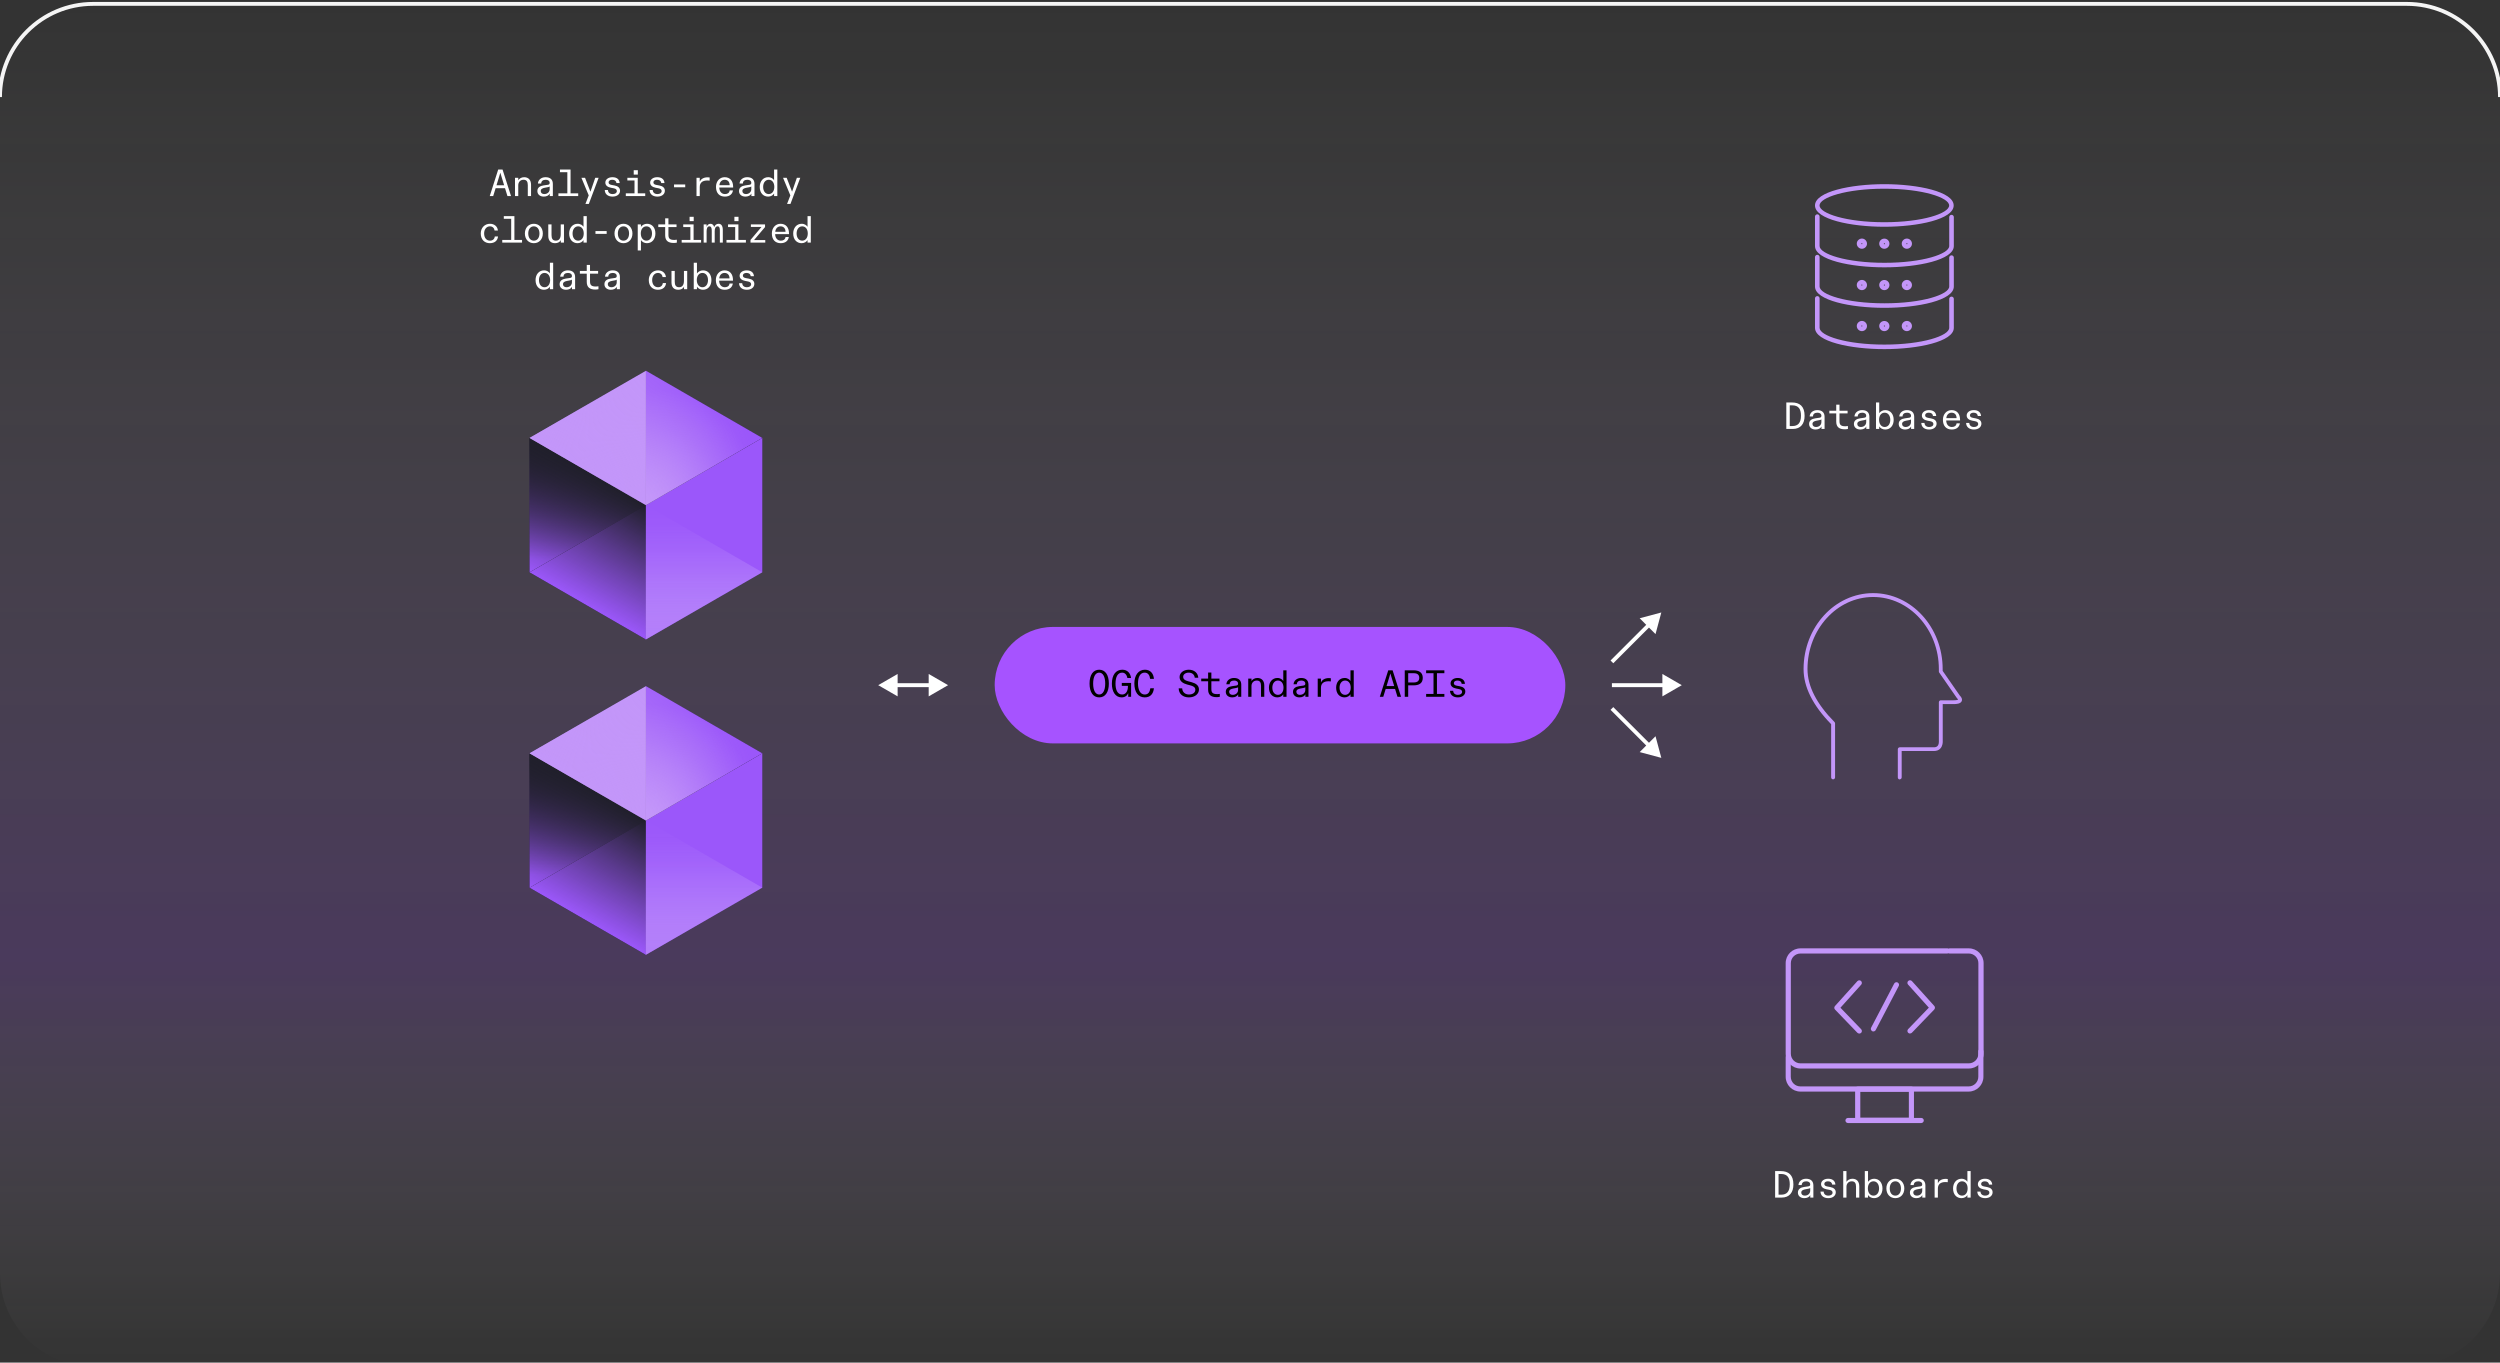
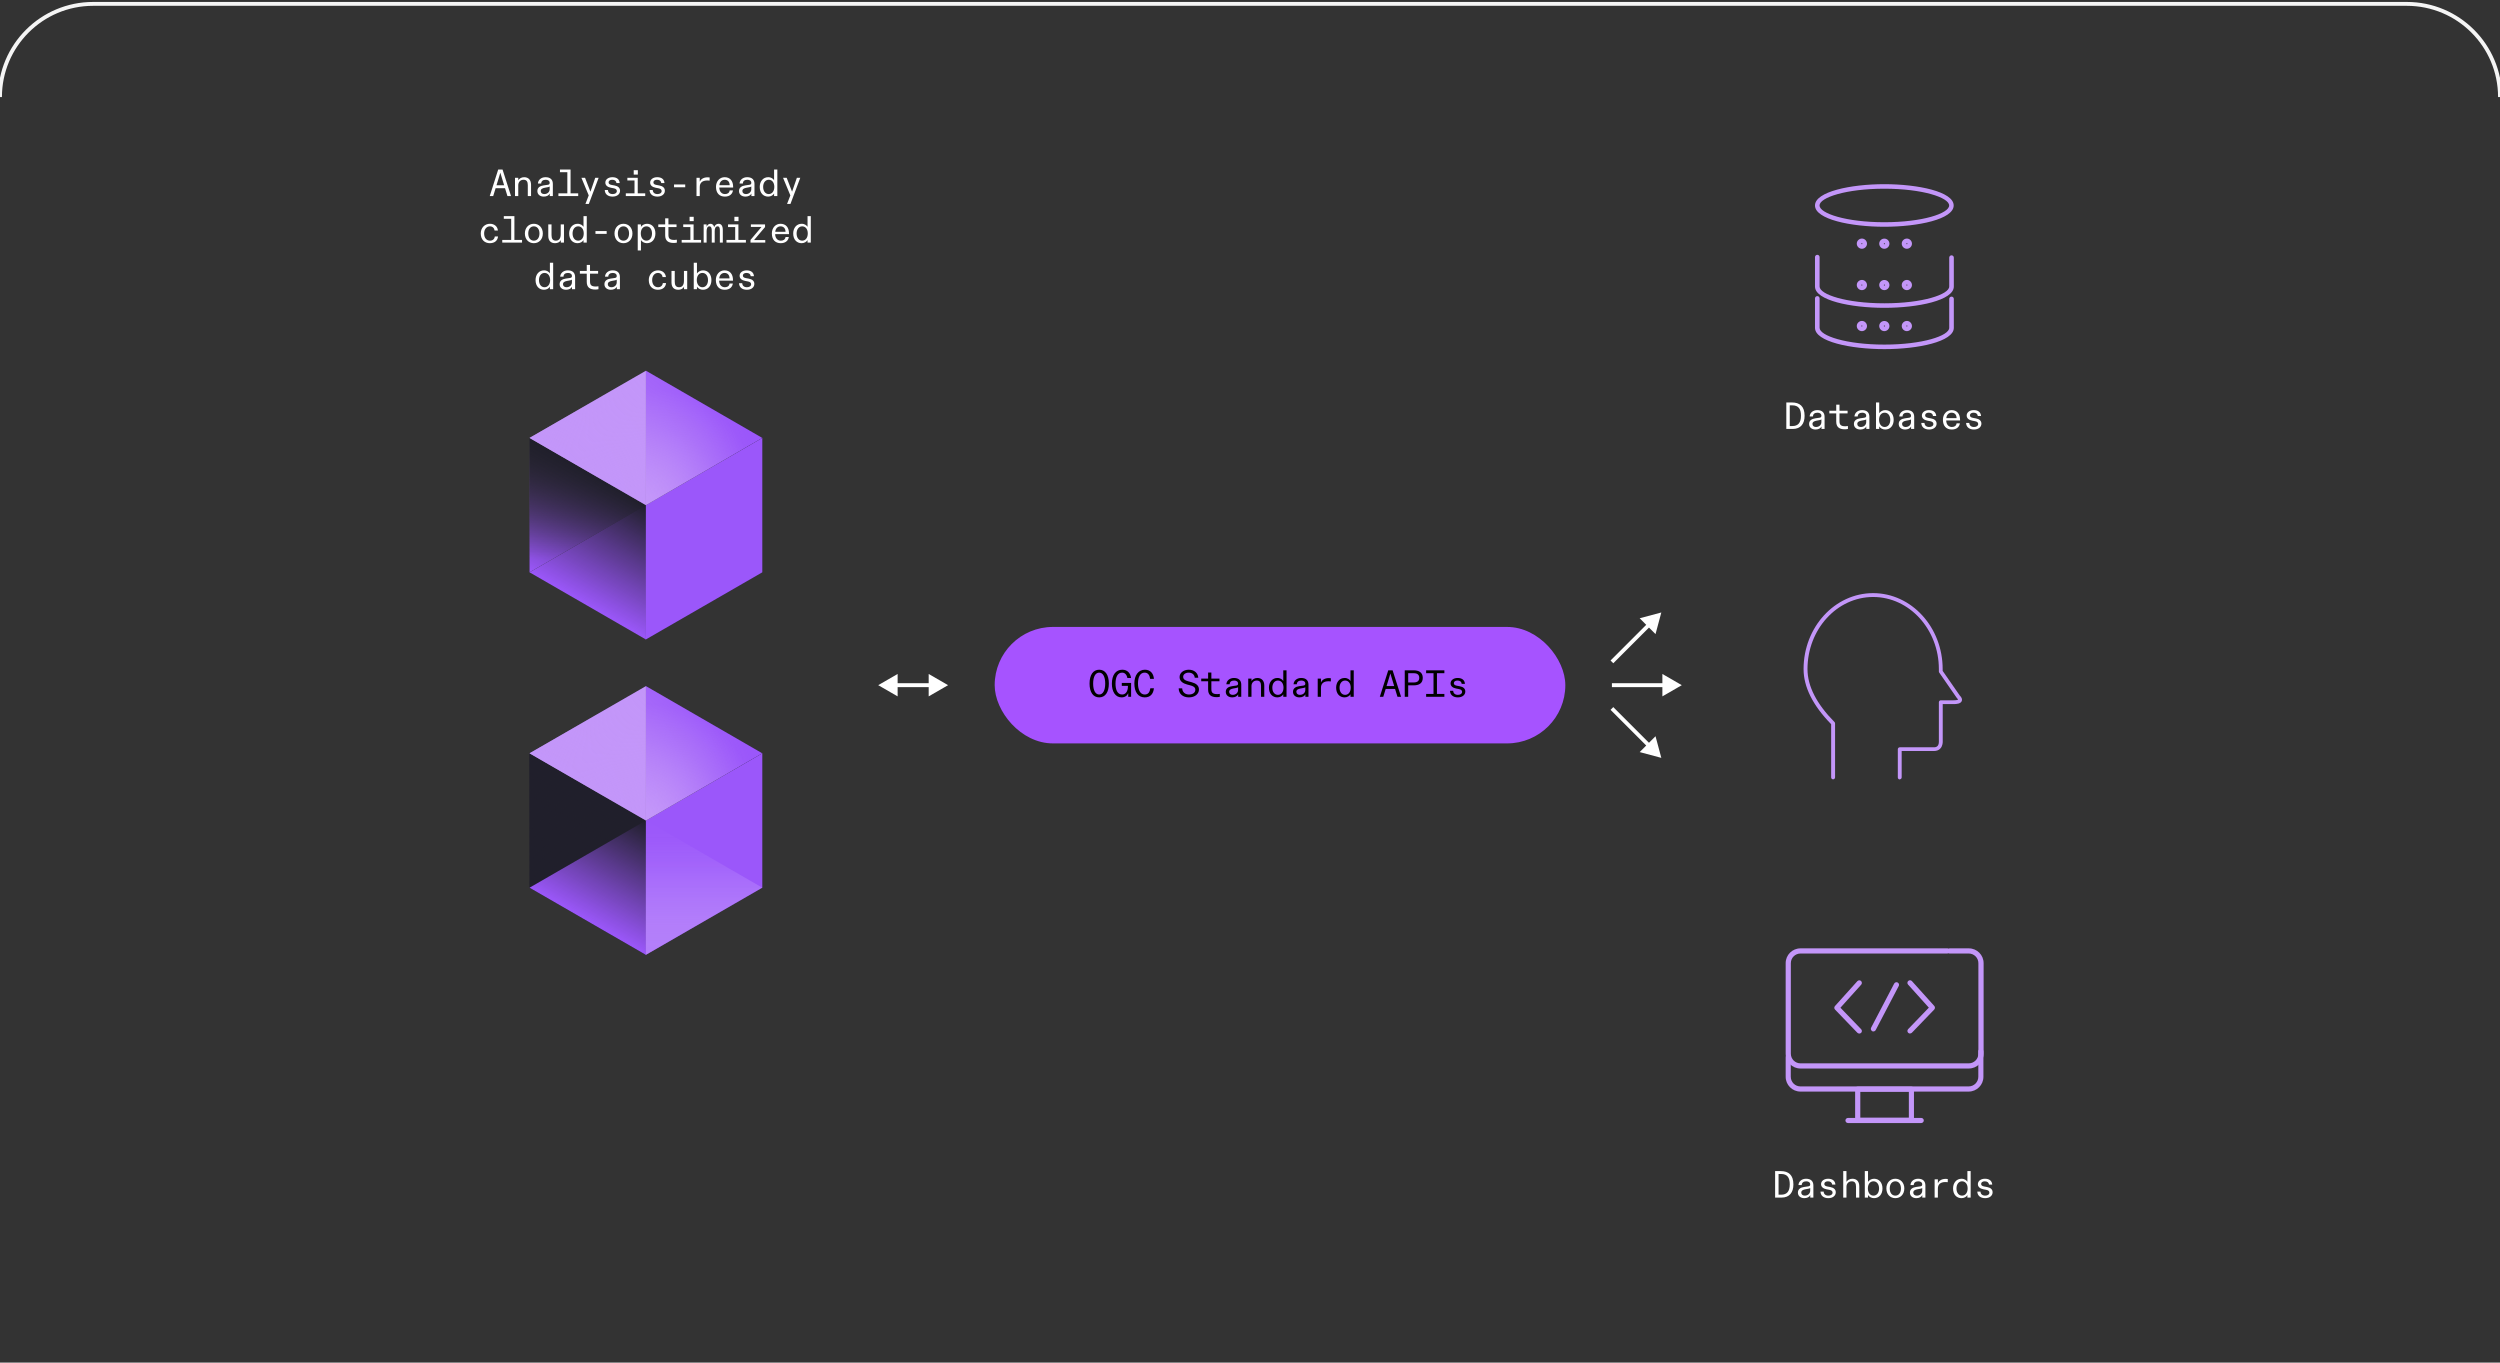
<svg xmlns="http://www.w3.org/2000/svg" width="644" height="351" viewBox="0 0 644 351" fill="none">
  <rect x="0" y="0" width="644" height="351" fill="#333333" stroke="none" />
  <path d="M0 25V25C0 11.745 10.745 1 24 1H620C633.255 1 644 11.745 644 25V25" stroke="#F5F5F5" />
-   <path d="M0 25C0 11.745 10.745 1 24 1H620C633.255 1 644 11.745 644 25V328C644 341.255 633.255 352 620 352H24C10.745 352 0 341.255 0 328V25Z" fill="url(#paint0_linear_174_31863)" />
  <path d="M126.162 50.5L128.336 43.675H129.457L131.641 50.5H130.715L130.091 48.472H127.673L127.049 50.5H126.162ZM127.897 47.731H129.867L129.126 45.303L128.882 44.484L128.638 45.303L127.897 47.731ZM132.664 50.5V45.8H133.503V46.122V46.434C133.747 46.025 134.312 45.645 135.014 45.645C136.145 45.645 136.798 46.376 136.798 47.585V50.5H135.96V47.692C135.96 46.805 135.667 46.307 134.868 46.307C133.99 46.307 133.503 46.961 133.503 47.712V50.5H132.664ZM140.083 50.646C139.128 50.646 138.426 50.1 138.426 49.213C138.426 48.287 139.157 47.887 140.025 47.76L141.107 47.604C141.478 47.556 141.595 47.38 141.595 47.107C141.595 46.6 141.195 46.307 140.581 46.307C139.82 46.307 139.43 46.688 139.411 47.273H138.572C138.601 46.415 139.352 45.645 140.532 45.645C141.799 45.645 142.414 46.307 142.414 47.38V50.5H141.614V50.266V49.866C141.39 50.354 140.795 50.646 140.083 50.646ZM140.191 49.993C140.99 49.993 141.595 49.486 141.595 48.725V48.033C141.536 48.121 141.341 48.179 141.019 48.238L140.337 48.365C139.742 48.472 139.294 48.696 139.294 49.213C139.294 49.7 139.674 49.993 140.191 49.993ZM143.846 50.5V49.808H146.147V44.367H144.246V43.675H146.976V49.808H148.945V50.5H143.846ZM150.807 52.528L151.655 50.334L149.773 45.8H150.709L151.869 48.803L152.094 49.379L152.298 48.803L153.332 45.8H154.209L151.684 52.528H150.807ZM157.806 50.646C156.539 50.646 155.808 49.954 155.788 48.95H156.607C156.636 49.584 157.065 49.993 157.816 49.993C158.46 49.993 158.898 49.7 158.898 49.223C158.898 48.852 158.645 48.608 158.079 48.501L157.368 48.365C156.49 48.199 155.934 47.751 155.934 47.029C155.934 46.23 156.695 45.645 157.758 45.645C158.889 45.645 159.571 46.2 159.63 47.156H158.801C158.733 46.59 158.333 46.307 157.699 46.307C157.134 46.307 156.773 46.581 156.773 46.98C156.773 47.361 157.046 47.546 157.572 47.643L158.304 47.78C159.152 47.936 159.727 48.355 159.727 49.135C159.727 49.974 159.006 50.646 157.806 50.646ZM161.208 50.5V49.808H163.451V46.493H161.608V45.8H164.28V49.808H166.21V50.5H161.208ZM163.246 44.972V43.85H164.309V44.972H163.246ZM169.349 50.646C168.081 50.646 167.35 49.954 167.331 48.95H168.15C168.179 49.584 168.608 49.993 169.359 49.993C170.002 49.993 170.441 49.7 170.441 49.223C170.441 48.852 170.187 48.608 169.622 48.501L168.91 48.365C168.033 48.199 167.477 47.751 167.477 47.029C167.477 46.23 168.237 45.645 169.3 45.645C170.431 45.645 171.114 46.2 171.172 47.156H170.343C170.275 46.59 169.875 46.307 169.241 46.307C168.676 46.307 168.315 46.581 168.315 46.98C168.315 47.361 168.588 47.546 169.115 47.643L169.846 47.78C170.694 47.936 171.27 48.355 171.27 49.135C171.27 49.974 170.548 50.646 169.349 50.646ZM173.628 48.238V47.526H176.514V48.238H173.628ZM179.419 50.5V45.8H180.257V46.005V46.795C180.501 46.269 181.067 45.674 182.305 45.674C182.48 45.674 182.627 45.684 182.802 45.713V46.532C182.636 46.512 182.441 46.493 182.227 46.493C180.862 46.493 180.257 47.127 180.257 48.189V50.5H179.419ZM186.731 50.646C185.327 50.646 184.439 49.759 184.439 48.131C184.439 46.688 185.395 45.645 186.672 45.645C188.076 45.645 188.856 46.629 188.856 48.141V48.306H185.288C185.307 49.379 185.931 49.993 186.74 49.993C187.316 49.993 187.862 49.769 187.969 49.047H188.807C188.71 49.876 188.057 50.646 186.731 50.646ZM187.959 47.712C187.959 46.873 187.501 46.307 186.672 46.307C185.892 46.307 185.375 46.922 185.317 47.712H187.959ZM192.024 50.646C191.069 50.646 190.367 50.1 190.367 49.213C190.367 48.287 191.098 47.887 191.966 47.76L193.048 47.604C193.418 47.556 193.535 47.38 193.535 47.107C193.535 46.6 193.136 46.307 192.521 46.307C191.761 46.307 191.371 46.688 191.351 47.273H190.513C190.542 46.415 191.293 45.645 192.473 45.645C193.74 45.645 194.354 46.307 194.354 47.38V50.5H193.555V50.266V49.866C193.331 50.354 192.736 50.646 192.024 50.646ZM192.131 49.993C192.931 49.993 193.535 49.486 193.535 48.725V48.033C193.477 48.121 193.282 48.179 192.96 48.238L192.278 48.365C191.683 48.472 191.234 48.696 191.234 49.213C191.234 49.7 191.615 49.993 192.131 49.993ZM197.883 50.646C196.654 50.646 195.709 49.749 195.709 48.15C195.709 46.727 196.567 45.645 197.893 45.645C198.682 45.645 199.199 46.074 199.404 46.434V46.054V43.675H200.242V50.5H199.404V50.227V49.847C199.15 50.285 198.585 50.646 197.883 50.646ZM198.019 49.993C198.868 49.993 199.462 49.272 199.462 48.141C199.462 47.019 198.877 46.307 198.019 46.307C197.181 46.307 196.586 47.048 196.586 48.15C196.586 49.252 197.171 49.993 198.019 49.993ZM202.747 52.528L203.596 50.334L201.714 45.8H202.65L203.81 48.803L204.034 49.379L204.239 48.803L205.273 45.8H206.15L203.625 52.528H202.747ZM126.174 62.646C124.906 62.646 123.843 61.808 123.843 60.141C123.843 58.658 124.877 57.645 126.222 57.645C127.324 57.645 128.163 58.317 128.26 59.38H127.402C127.324 58.766 126.895 58.307 126.203 58.307C125.306 58.307 124.711 59.097 124.711 60.141C124.711 61.262 125.316 61.993 126.222 61.993C126.915 61.993 127.373 61.593 127.461 60.92H128.289C128.202 61.944 127.461 62.646 126.174 62.646ZM129.381 62.5V61.808H131.682V56.367H129.78V55.675H132.51V61.808H134.48V62.5H129.381ZM137.521 62.646C136.166 62.646 135.21 61.642 135.21 60.141C135.21 58.678 136.166 57.645 137.521 57.645C138.866 57.645 139.832 58.678 139.832 60.141C139.832 61.642 138.866 62.646 137.521 62.646ZM137.521 61.993C138.418 61.993 138.964 61.242 138.964 60.141C138.964 59.039 138.398 58.307 137.521 58.307C136.643 58.307 136.078 59.039 136.078 60.141C136.078 61.242 136.624 61.993 137.521 61.993ZM142.99 62.646C141.82 62.646 141.235 61.944 141.235 60.745V57.8H142.073V60.56C142.073 61.476 142.376 61.993 143.204 61.993C144.023 61.993 144.443 61.369 144.443 60.336V57.8H145.281V62.5H144.462V62.217V61.847C144.238 62.354 143.663 62.646 142.99 62.646ZM148.79 62.646C147.562 62.646 146.616 61.749 146.616 60.15C146.616 58.727 147.474 57.645 148.8 57.645C149.59 57.645 150.107 58.074 150.311 58.434V58.054V55.675H151.15V62.5H150.311V62.227V61.847C150.058 62.285 149.492 62.646 148.79 62.646ZM148.927 61.993C149.775 61.993 150.37 61.272 150.37 60.141C150.37 59.019 149.785 58.307 148.927 58.307C148.088 58.307 147.494 59.048 147.494 60.15C147.494 61.252 148.079 61.993 148.927 61.993ZM153.392 60.238V59.526H156.278V60.238H153.392ZM160.606 62.646C159.25 62.646 158.295 61.642 158.295 60.141C158.295 58.678 159.25 57.645 160.606 57.645C161.951 57.645 162.916 58.678 162.916 60.141C162.916 61.642 161.951 62.646 160.606 62.646ZM160.606 61.993C161.503 61.993 162.049 61.242 162.049 60.141C162.049 59.039 161.483 58.307 160.606 58.307C159.728 58.307 159.163 59.039 159.163 60.141C159.163 61.242 159.709 61.993 160.606 61.993ZM164.281 64.528V57.8H165.109V58.142V58.444C165.382 58.025 165.967 57.645 166.669 57.645C168.025 57.645 168.834 58.707 168.834 60.141C168.834 61.632 167.947 62.646 166.65 62.646C165.977 62.646 165.412 62.325 165.109 61.847V62.237V64.528H164.281ZM166.523 61.993C167.391 61.993 167.956 61.233 167.956 60.141C167.956 59.058 167.391 58.307 166.523 58.307C165.675 58.307 165.07 59.019 165.07 60.141C165.07 61.242 165.665 61.993 166.523 61.993ZM173.572 62.588C172.119 62.588 171.349 62.013 171.349 60.599V58.493H169.574V57.8H171.349V56.25H172.187V57.8H174.274V58.493H172.187V60.482C172.187 61.408 172.499 61.808 173.728 61.808C173.932 61.808 174.118 61.788 174.361 61.749V62.5C174.137 62.549 173.845 62.588 173.572 62.588ZM175.599 62.5V61.808H177.841V58.493H175.999V57.8H178.67V61.808H180.601V62.5H175.599ZM177.637 56.972V55.85H178.699V56.972H177.637ZM181.263 62.5V57.8H182.023V58.161V58.434C182.189 57.927 182.569 57.645 183.027 57.645C183.456 57.645 183.827 57.908 183.973 58.502C184.178 57.986 184.539 57.645 185.114 57.645C185.816 57.645 186.196 58.21 186.196 59.273V62.5H185.436V59.37C185.436 58.707 185.299 58.307 184.841 58.307C184.295 58.307 184.11 58.902 184.11 59.526V62.5H183.349V59.429C183.349 58.736 183.193 58.307 182.725 58.307C182.199 58.307 182.023 58.912 182.023 59.565V62.5H181.263ZM187.141 62.5V61.808H189.384V58.493H187.541V57.8H190.212V61.808H192.143V62.5H187.141ZM189.179 56.972V55.85H190.242V56.972H189.179ZM193.332 62.5V61.808L195.945 58.717C196.013 58.629 196.081 58.532 196.159 58.454H193.429V57.8H197.076V58.493L194.482 61.554L194.248 61.847H197.134V62.5H193.332ZM201.121 62.646C199.717 62.646 198.83 61.759 198.83 60.131C198.83 58.688 199.785 57.645 201.063 57.645C202.467 57.645 203.247 58.629 203.247 60.141V60.306H199.678C199.698 61.379 200.322 61.993 201.131 61.993C201.706 61.993 202.252 61.769 202.359 61.047H203.198C203.1 61.876 202.447 62.646 201.121 62.646ZM202.35 59.712C202.35 58.873 201.891 58.307 201.063 58.307C200.283 58.307 199.766 58.922 199.707 59.712H202.35ZM206.502 62.646C205.274 62.646 204.328 61.749 204.328 60.15C204.328 58.727 205.186 57.645 206.512 57.645C207.302 57.645 207.818 58.074 208.023 58.434V58.054V55.675H208.862V62.5H208.023V62.227V61.847C207.77 62.285 207.204 62.646 206.502 62.646ZM206.639 61.993C207.487 61.993 208.082 61.272 208.082 60.141C208.082 59.019 207.497 58.307 206.639 58.307C205.8 58.307 205.205 59.048 205.205 60.15C205.205 61.252 205.79 61.993 206.639 61.993ZM140.134 74.646C138.905 74.646 137.959 73.749 137.959 72.15C137.959 70.727 138.817 69.644 140.143 69.644C140.933 69.644 141.45 70.073 141.655 70.434V70.054V67.675H142.493V74.5H141.655V74.227V73.847C141.401 74.285 140.836 74.646 140.134 74.646ZM140.27 73.993C141.118 73.993 141.713 73.272 141.713 72.141C141.713 71.019 141.128 70.308 140.27 70.308C139.432 70.308 138.837 71.049 138.837 72.15C138.837 73.252 139.422 73.993 140.27 73.993ZM145.817 74.646C144.861 74.646 144.159 74.1 144.159 73.213C144.159 72.287 144.891 71.887 145.758 71.76L146.841 71.604C147.211 71.555 147.328 71.38 147.328 71.107C147.328 70.6 146.928 70.308 146.314 70.308C145.554 70.308 145.164 70.688 145.144 71.273H144.306C144.335 70.415 145.086 69.644 146.265 69.644C147.533 69.644 148.147 70.308 148.147 71.38V74.5H147.348V74.266V73.866C147.123 74.354 146.529 74.646 145.817 74.646ZM145.924 73.993C146.724 73.993 147.328 73.486 147.328 72.725V72.033C147.27 72.121 147.075 72.18 146.753 72.238L146.07 72.365C145.476 72.472 145.027 72.696 145.027 73.213C145.027 73.701 145.407 73.993 145.924 73.993ZM153.372 74.588C151.92 74.588 151.149 74.013 151.149 72.599V70.493H149.375V69.8H151.149V68.25H151.988V69.8H154.074V70.493H151.988V72.482C151.988 73.408 152.3 73.808 153.528 73.808C153.733 73.808 153.918 73.788 154.162 73.749V74.5C153.938 74.549 153.645 74.588 153.372 74.588ZM157.359 74.646C156.404 74.646 155.702 74.1 155.702 73.213C155.702 72.287 156.433 71.887 157.301 71.76L158.383 71.604C158.754 71.555 158.871 71.38 158.871 71.107C158.871 70.6 158.471 70.308 157.857 70.308C157.096 70.308 156.706 70.688 156.687 71.273H155.848C155.877 70.415 156.628 69.644 157.808 69.644C159.075 69.644 159.69 70.308 159.69 71.38V74.5H158.89V74.266V73.866C158.666 74.354 158.071 74.646 157.359 74.646ZM157.467 73.993C158.266 73.993 158.871 73.486 158.871 72.725V72.033C158.812 72.121 158.617 72.18 158.295 72.238L157.613 72.365C157.018 72.472 156.57 72.696 156.57 73.213C156.57 73.701 156.95 73.993 157.467 73.993ZM169.458 74.646C168.19 74.646 167.127 73.808 167.127 72.141C167.127 70.659 168.161 69.644 169.506 69.644C170.608 69.644 171.447 70.317 171.544 71.38H170.686C170.608 70.766 170.179 70.308 169.487 70.308C168.59 70.308 167.995 71.097 167.995 72.141C167.995 73.262 168.6 73.993 169.506 73.993C170.199 73.993 170.657 73.593 170.745 72.921H171.573C171.486 73.944 170.745 74.646 169.458 74.646ZM174.731 74.646C173.561 74.646 172.976 73.944 172.976 72.745V69.8H173.815V72.56C173.815 73.476 174.117 73.993 174.946 73.993C175.765 73.993 176.184 73.369 176.184 72.335V69.8H177.023V74.5H176.204V74.217V73.847C175.979 74.354 175.404 74.646 174.731 74.646ZM181.078 74.646C180.425 74.646 179.84 74.325 179.537 73.847V74.246V74.5H178.709V67.675H179.537V70.054V70.434C179.84 70.015 180.386 69.644 181.097 69.644C182.453 69.644 183.262 70.717 183.262 72.15C183.262 73.623 182.404 74.646 181.078 74.646ZM180.941 73.993C181.809 73.993 182.384 73.242 182.384 72.15C182.384 71.068 181.819 70.308 180.941 70.308C180.093 70.308 179.498 71 179.498 72.141C179.498 73.242 180.093 73.993 180.941 73.993ZM186.693 74.646C185.289 74.646 184.402 73.759 184.402 72.131C184.402 70.688 185.357 69.644 186.635 69.644C188.039 69.644 188.819 70.629 188.819 72.141V72.306H185.25C185.27 73.379 185.894 73.993 186.703 73.993C187.278 73.993 187.824 73.769 187.931 73.047H188.77C188.672 73.876 188.019 74.646 186.693 74.646ZM187.922 71.712C187.922 70.873 187.463 70.308 186.635 70.308C185.855 70.308 185.338 70.922 185.279 71.712H187.922ZM192.396 74.646C191.129 74.646 190.397 73.954 190.378 72.95H191.197C191.226 73.584 191.655 73.993 192.406 73.993C193.049 73.993 193.488 73.701 193.488 73.223C193.488 72.852 193.235 72.609 192.669 72.501L191.957 72.365C191.08 72.199 190.524 71.751 190.524 71.029C190.524 70.23 191.285 69.644 192.347 69.644C193.478 69.644 194.161 70.2 194.219 71.156H193.391C193.322 70.59 192.923 70.308 192.289 70.308C191.723 70.308 191.363 70.581 191.363 70.98C191.363 71.361 191.636 71.546 192.162 71.643L192.893 71.78C193.742 71.936 194.317 72.355 194.317 73.135C194.317 73.974 193.595 74.646 192.396 74.646Z" fill="white" />
  <g clip-path="url(#clip0_174_31863)">
-     <path d="M196.34 112.811L166.358 95.5L136.375 112.811V147.432L166.358 164.742L196.34 147.432V112.811Z" fill="#201F2B" />
+     <path d="M196.34 112.811L166.358 95.5V147.432L166.358 164.742L196.34 147.432V112.811Z" fill="#201F2B" />
    <path d="M136.413 112.809V147.43L166.392 130.119L136.413 112.809Z" fill="url(#paint1_linear_174_31863)" />
    <path d="M166.393 164.738V130.117L136.414 147.428H136.41L166.393 164.738Z" fill="#9B57FA" />
    <path d="M136.41 147.43L166.393 164.74V130.119L136.414 112.809V147.43H136.41Z" fill="url(#paint2_linear_174_31863)" />
    <path d="M166.392 130.119L166.357 164.74L196.375 147.43V112.809L166.392 130.119Z" fill="#9B57FA" />
-     <path d="M166.392 130.117L196.375 147.428L166.357 164.738L166.392 130.117Z" fill="url(#paint3_linear_174_31863)" />
    <path d="M166.393 130.121L196.375 112.811L166.393 95.5V130.121Z" fill="url(#paint4_radial_174_31863)" />
    <path d="M166.393 130.121V95.5L136.41 112.811L166.393 130.121Z" fill="url(#paint5_radial_174_31863)" />
    <path d="M196.375 112.811L166.393 95.5L136.41 112.811L166.393 130.121L196.375 112.811Z" fill="url(#paint6_radial_174_31863)" />
  </g>
  <g clip-path="url(#clip1_174_31863)">
    <path d="M196.34 194.051L166.358 176.74L136.375 194.051V228.672L166.358 245.982L196.34 228.672V194.051Z" fill="#201F2B" />
-     <path d="M136.413 194.049V228.67L166.392 211.359L136.413 194.049Z" fill="url(#paint7_linear_174_31863)" />
    <path d="M166.393 245.978V211.357L136.414 228.668H136.41L166.393 245.978Z" fill="#9B57FA" />
    <path d="M136.41 228.67L166.393 245.98V211.359L136.414 194.049V228.67H136.41Z" fill="url(#paint8_linear_174_31863)" />
    <path d="M166.392 211.359L166.357 245.98L196.375 228.67V194.049L166.392 211.359Z" fill="#9B57FA" />
    <path d="M166.392 211.357L196.375 228.668L166.357 245.978L166.392 211.357Z" fill="url(#paint9_linear_174_31863)" />
    <path d="M166.393 211.361L196.375 194.051L166.393 176.74V211.361Z" fill="url(#paint10_radial_174_31863)" />
    <path d="M166.393 211.361V176.74L136.41 194.051L166.393 211.361Z" fill="url(#paint11_radial_174_31863)" />
    <path d="M196.375 194.051L166.393 176.74L136.41 194.051L166.393 211.361L196.375 194.051Z" fill="url(#paint12_radial_174_31863)" />
  </g>
  <path d="M226.229 176.5L231.229 179.387V173.613L226.229 176.5ZM244.229 176.5L239.229 173.613V179.387L244.229 176.5ZM230.729 177H239.729V176H230.729V177Z" fill="white" />
  <rect x="256.229" y="161.5" width="147" height="30" rx="15" fill="#A653FF" />
  <path d="M283.154 179.646C281.613 179.646 280.667 178.349 280.667 176.087C280.667 173.825 281.613 172.519 283.154 172.519C284.694 172.519 285.64 173.825 285.64 176.087C285.64 178.349 284.694 179.646 283.154 179.646ZM283.154 178.905C284.099 178.905 284.704 177.881 284.704 176.087C284.704 174.293 284.099 173.27 283.154 173.27C282.198 173.27 281.594 174.293 281.594 176.087C281.594 177.881 282.198 178.905 283.154 178.905ZM288.915 179.646C287.296 179.646 286.419 178.125 286.419 176.126C286.419 173.864 287.443 172.519 289.11 172.519C290.407 172.519 291.206 173.396 291.362 174.654H290.407C290.27 173.835 289.773 173.27 289.081 173.27C287.881 173.27 287.355 174.42 287.355 176.126C287.355 177.55 287.784 178.905 289.061 178.905C289.909 178.905 290.553 178.193 290.553 176.809V176.682H288.973V175.931H291.372V179.5H290.631V179.198V178.554C290.348 179.237 289.753 179.646 288.915 179.646ZM294.881 179.646C293.175 179.646 292.21 178.252 292.21 176.048C292.21 173.942 293.263 172.519 294.93 172.519C296.383 172.519 297.153 173.543 297.25 174.878H296.275C296.158 173.952 295.739 173.27 294.862 173.27C293.731 173.27 293.146 174.352 293.146 176.048C293.146 177.755 293.76 178.905 294.862 178.905C295.788 178.905 296.168 178.301 296.334 177.296H297.25C297.094 178.759 296.334 179.646 294.881 179.646ZM306.258 179.646C304.708 179.646 303.645 178.749 303.625 177.306H304.532C304.581 178.291 305.283 178.905 306.268 178.905C307.291 178.905 307.915 178.398 307.915 177.677C307.915 177.014 307.369 176.731 306.511 176.516L305.8 176.331C304.717 176.039 303.859 175.463 303.859 174.41C303.859 173.328 304.873 172.519 306.229 172.519C307.613 172.519 308.588 173.318 308.676 174.586H307.769C307.701 173.777 307.077 173.27 306.209 173.27C305.41 173.27 304.786 173.718 304.786 174.323C304.786 174.927 305.176 175.259 306.024 175.483L306.931 175.727C308.062 176.029 308.851 176.575 308.851 177.618C308.851 178.73 307.847 179.646 306.258 179.646ZM313.433 179.588C311.98 179.588 311.21 179.012 311.21 177.599V175.493H309.435V174.8H311.21V173.25H312.048V174.8H314.135V175.493H312.048V177.482C312.048 178.408 312.36 178.808 313.589 178.808C313.794 178.808 313.979 178.788 314.223 178.749V179.5C313.998 179.549 313.706 179.588 313.433 179.588ZM317.42 179.646C316.464 179.646 315.762 179.1 315.762 178.213C315.762 177.287 316.494 176.887 317.361 176.76L318.444 176.604C318.814 176.546 318.931 176.38 318.931 176.107C318.931 175.6 318.531 175.307 317.917 175.307C317.157 175.307 316.767 175.688 316.747 176.273H315.909C315.938 175.415 316.689 174.644 317.868 174.644C319.136 174.644 319.75 175.307 319.75 176.38V179.5H318.951V179.266V178.866C318.726 179.354 318.132 179.646 317.42 179.646ZM317.527 178.993C318.327 178.993 318.931 178.486 318.931 177.725V177.033C318.873 177.121 318.678 177.179 318.356 177.238L317.673 177.365C317.079 177.472 316.63 177.696 316.63 178.213C316.63 178.7 317.01 178.993 317.527 178.993ZM322.382 179.5H321.543V174.8H322.382V175.122V175.434C322.626 175.025 323.191 174.644 323.893 174.644C325.024 174.644 325.677 175.376 325.677 176.585V179.5H324.839V176.692C324.839 175.805 324.546 175.307 323.747 175.307C322.869 175.307 322.382 175.961 322.382 176.711V179.5ZM329.05 179.646C327.822 179.646 326.876 178.749 326.876 177.15C326.876 175.727 327.734 174.644 329.06 174.644C329.85 174.644 330.366 175.073 330.571 175.434V175.054V172.675H331.41V179.5H330.571V179.227V178.847C330.318 179.285 329.752 179.646 329.05 179.646ZM329.187 178.993C330.035 178.993 330.63 178.271 330.63 177.14C330.63 176.019 330.045 175.307 329.187 175.307C328.348 175.307 327.753 176.048 327.753 177.15C327.753 178.252 328.338 178.993 329.187 178.993ZM334.733 179.646C333.778 179.646 333.076 179.1 333.076 178.213C333.076 177.287 333.807 176.887 334.675 176.76L335.757 176.604C336.128 176.546 336.245 176.38 336.245 176.107C336.245 175.6 335.845 175.307 335.231 175.307C334.47 175.307 334.08 175.688 334.061 176.273H333.222C333.251 175.415 334.002 174.644 335.182 174.644C336.449 174.644 337.064 175.307 337.064 176.38V179.5H336.264V179.266V178.866C336.04 179.354 335.445 179.646 334.733 179.646ZM334.841 178.993C335.64 178.993 336.245 178.486 336.245 177.725V177.033C336.186 177.121 335.991 177.179 335.669 177.238L334.987 177.365C334.392 177.472 333.944 177.696 333.944 178.213C333.944 178.7 334.324 178.993 334.841 178.993ZM340.28 179.5H339.442V174.8H340.28V175.005V175.795C340.524 175.268 341.09 174.674 342.328 174.674C342.503 174.674 342.65 174.683 342.825 174.713V175.532C342.659 175.512 342.464 175.493 342.25 175.493C340.885 175.493 340.28 176.126 340.28 177.189V179.5ZM346.364 179.646C345.135 179.646 344.189 178.749 344.189 177.15C344.189 175.727 345.047 174.644 346.373 174.644C347.163 174.644 347.68 175.073 347.885 175.434V175.054V172.675H348.723V179.5H347.885V179.227V178.847C347.631 179.285 347.066 179.646 346.364 179.646ZM346.5 178.993C347.348 178.993 347.943 178.271 347.943 177.14C347.943 176.019 347.358 175.307 346.5 175.307C345.662 175.307 345.067 176.048 345.067 177.15C345.067 178.252 345.652 178.993 346.5 178.993ZM360.919 179.5H359.993L359.369 177.472H356.951L356.327 179.5H355.439L357.614 172.675H358.735L360.919 179.5ZM357.916 174.303L357.175 176.731H359.144L358.403 174.303C358.316 174.011 358.238 173.767 358.16 173.484C358.082 173.767 358.013 174.011 357.916 174.303ZM362.751 179.5H361.864V172.675H364.165C365.354 172.675 366.505 173.114 366.505 174.615C366.505 176.107 365.403 176.546 364.165 176.546H362.751V179.5ZM362.751 173.416V175.805H364.155C365.198 175.805 365.598 175.337 365.598 174.615C365.598 173.884 365.198 173.416 364.155 173.416H362.751ZM372.071 172.675V173.416H370.16V178.749H372.071V179.5H367.372V178.749H369.273V173.416H367.372V172.675H372.071ZM375.541 179.646C374.274 179.646 373.543 178.954 373.523 177.95H374.342C374.371 178.583 374.8 178.993 375.551 178.993C376.195 178.993 376.633 178.7 376.633 178.223C376.633 177.852 376.38 177.608 375.814 177.501L375.103 177.365C374.225 177.199 373.669 176.75 373.669 176.029C373.669 175.229 374.43 174.644 375.493 174.644C376.624 174.644 377.306 175.2 377.365 176.156H376.536C376.468 175.59 376.068 175.307 375.434 175.307C374.869 175.307 374.508 175.58 374.508 175.98C374.508 176.36 374.781 176.546 375.307 176.643L376.039 176.78C376.887 176.936 377.462 177.355 377.462 178.135C377.462 178.973 376.741 179.646 375.541 179.646Z" fill="black" />
  <path d="M427.956 157.772L422.38 159.266L426.462 163.349L427.956 157.772ZM415.582 170.854L425.128 161.308L424.421 160.601L414.875 170.146L415.582 170.854Z" fill="white" />
  <path d="M433.229 176.5L428.229 173.613V179.387L433.229 176.5ZM415.229 177H428.729V176H415.229V177Z" fill="white" />
  <path d="M427.956 195.228L426.462 189.651L422.38 193.734L427.956 195.228ZM414.875 182.854L424.421 192.399L425.128 191.692L415.582 182.146L414.875 182.854Z" fill="white" />
  <path d="M485.404 58.414C476.732 58.414 467.541 56.486 467.541 52.928C467.541 49.371 476.75 47.443 485.404 47.443C494.058 47.443 503.268 49.371 503.268 52.928C503.268 56.486 494.058 58.414 485.404 58.414ZM485.404 48.611C475.564 48.611 468.708 50.89 468.708 52.928C468.708 54.967 475.564 57.246 485.404 57.246C495.244 57.246 502.101 54.967 502.101 52.928C502.101 50.89 495.244 48.611 485.404 48.611Z" fill="#C396F9" />
-   <path d="M485.404 68.865C476.732 68.865 467.541 66.938 467.541 63.38V55.801C467.541 55.486 467.8 55.208 468.134 55.208C468.467 55.208 468.727 55.467 468.727 55.801V63.38C468.727 65.418 475.583 67.698 485.423 67.698C495.263 67.698 502.119 65.418 502.119 63.38V55.931C502.119 55.615 502.379 55.337 502.712 55.337C503.046 55.337 503.305 55.597 503.305 55.931V63.38C503.305 66.938 494.095 68.865 485.441 68.865H485.404Z" fill="#C396F9" />
  <path d="M485.404 79.298C476.732 79.298 467.541 77.371 467.541 73.813V66.234C467.541 65.919 467.8 65.641 468.134 65.641C468.467 65.641 468.727 65.9 468.727 66.234V73.813C468.727 75.851 475.583 78.131 485.423 78.131C495.263 78.131 502.119 75.851 502.119 73.813V66.364C502.119 66.049 502.379 65.771 502.712 65.771C503.046 65.771 503.305 66.03 503.305 66.364V73.813C503.305 77.371 494.095 79.298 485.441 79.298H485.404Z" fill="#C396F9" />
  <path d="M485.404 89.935C476.732 89.935 467.541 88.008 467.541 84.45V76.871C467.541 76.556 467.8 76.278 468.134 76.278C468.467 76.278 468.727 76.537 468.727 76.871V84.45C468.727 86.488 475.583 88.767 485.423 88.767C495.263 88.767 502.119 86.488 502.119 84.45V77C502.119 76.685 502.379 76.407 502.712 76.407C503.046 76.407 503.305 76.667 503.305 77V84.45C503.305 88.008 494.095 89.935 485.441 89.935H485.404Z" fill="#C396F9" />
  <path d="M485.405 85.302C485.053 85.302 484.719 85.172 484.478 84.913C483.96 84.394 483.96 83.56 484.478 83.06C484.979 82.56 485.831 82.56 486.331 83.06C486.85 83.579 486.85 84.413 486.331 84.913C486.091 85.154 485.757 85.302 485.405 85.302ZM485.405 83.838C485.405 83.838 485.331 83.838 485.312 83.875C485.257 83.931 485.257 84.024 485.312 84.079C485.386 84.153 485.442 84.153 485.516 84.079C485.572 84.024 485.572 83.931 485.516 83.875C485.479 83.838 485.442 83.838 485.423 83.838H485.405Z" fill="#C396F9" />
  <path d="M479.623 85.302C479.289 85.302 478.956 85.172 478.696 84.913C478.177 84.394 478.177 83.56 478.696 83.06C479.215 82.541 480.049 82.541 480.549 83.06C481.068 83.579 481.068 84.413 480.549 84.913C480.29 85.172 479.956 85.302 479.623 85.302ZM479.512 84.079C479.512 84.079 479.66 84.135 479.716 84.079C479.771 84.023 479.771 83.931 479.716 83.875C479.66 83.82 479.567 83.82 479.512 83.875C479.456 83.931 479.456 84.023 479.512 84.079Z" fill="#C396F9" />
  <path d="M491.205 85.302C490.871 85.302 490.538 85.172 490.278 84.913C489.759 84.394 489.759 83.56 490.278 83.06C490.797 82.541 491.631 82.541 492.131 83.06C492.65 83.579 492.65 84.413 492.131 84.913C491.872 85.172 491.538 85.302 491.205 85.302ZM491.112 84.079C491.112 84.079 491.26 84.135 491.316 84.079C491.372 84.023 491.372 83.931 491.316 83.875C491.26 83.82 491.168 83.82 491.112 83.875C491.056 83.931 491.056 84.023 491.112 84.079Z" fill="#C396F9" />
  <path d="M485.405 74.74C485.053 74.74 484.719 74.61 484.478 74.35C483.96 73.832 483.96 72.998 484.478 72.497C484.979 71.997 485.831 71.997 486.331 72.497C486.85 73.016 486.85 73.85 486.331 74.35C486.091 74.591 485.757 74.74 485.405 74.74ZM485.405 73.294C485.405 73.294 485.331 73.294 485.312 73.331C485.257 73.387 485.257 73.48 485.312 73.535C485.386 73.609 485.442 73.609 485.516 73.535C485.572 73.48 485.572 73.387 485.516 73.331C485.479 73.294 485.442 73.294 485.423 73.294H485.405Z" fill="#C396F9" />
  <path d="M479.623 74.74C479.289 74.74 478.956 74.61 478.696 74.35C478.177 73.832 478.177 72.998 478.696 72.497C479.215 71.978 480.049 71.978 480.549 72.497C481.068 73.016 481.068 73.85 480.549 74.35C480.29 74.61 479.956 74.74 479.623 74.74ZM479.512 73.535C479.512 73.535 479.66 73.591 479.716 73.535C479.771 73.479 479.771 73.387 479.716 73.331C479.66 73.276 479.567 73.276 479.512 73.331C479.456 73.387 479.456 73.479 479.512 73.535Z" fill="#C396F9" />
  <path d="M491.205 74.74C490.871 74.74 490.538 74.61 490.278 74.35C489.759 73.832 489.759 72.998 490.278 72.497C490.797 71.978 491.631 71.978 492.131 72.497C492.65 73.016 492.65 73.85 492.131 74.35C491.872 74.61 491.538 74.74 491.205 74.74ZM491.112 73.535C491.112 73.535 491.26 73.591 491.316 73.535C491.372 73.479 491.372 73.387 491.316 73.331C491.26 73.276 491.168 73.276 491.112 73.331C491.056 73.387 491.056 73.479 491.112 73.535Z" fill="#C396F9" />
  <path d="M485.405 64.084C485.053 64.084 484.719 63.955 484.478 63.695C483.96 63.176 483.96 62.342 484.478 61.842C484.979 61.342 485.831 61.342 486.331 61.842C486.85 62.361 486.85 63.195 486.331 63.695C486.091 63.936 485.757 64.084 485.405 64.084ZM485.405 62.639C485.405 62.639 485.331 62.639 485.312 62.676C485.257 62.731 485.257 62.824 485.312 62.88C485.386 62.954 485.442 62.954 485.516 62.88C485.572 62.824 485.572 62.731 485.516 62.676C485.479 62.639 485.442 62.639 485.423 62.639H485.405Z" fill="#C396F9" />
  <path d="M479.623 64.084C479.289 64.084 478.956 63.955 478.696 63.695C478.177 63.176 478.177 62.342 478.696 61.842C479.215 61.323 480.049 61.323 480.549 61.842C481.068 62.361 481.068 63.195 480.549 63.695C480.29 63.955 479.956 64.084 479.623 64.084ZM479.512 62.88C479.512 62.88 479.66 62.935 479.716 62.88C479.771 62.824 479.771 62.731 479.716 62.676C479.66 62.62 479.567 62.62 479.512 62.676C479.456 62.731 479.456 62.824 479.512 62.88Z" fill="#C396F9" />
  <path d="M491.205 64.084C490.871 64.084 490.538 63.955 490.278 63.695C489.759 63.176 489.759 62.342 490.278 61.842C490.797 61.323 491.631 61.323 492.131 61.842C492.65 62.361 492.65 63.195 492.131 63.695C491.872 63.955 491.538 64.084 491.205 64.084ZM491.112 62.88C491.112 62.88 491.26 62.935 491.316 62.88C491.372 62.824 491.372 62.731 491.316 62.676C491.26 62.62 491.168 62.62 491.112 62.676C491.056 62.731 491.056 62.824 491.112 62.88Z" fill="#C396F9" />
  <path d="M460.155 110.5V103.675H461.608C463.597 103.675 464.864 104.65 464.864 107.117C464.864 109.154 463.87 110.5 461.812 110.5H460.155ZM461.705 109.749C463.129 109.749 463.928 108.989 463.928 107.078C463.928 105.371 463.314 104.416 461.676 104.416H461.042V109.749H461.705ZM467.681 110.646C466.726 110.646 466.024 110.1 466.024 109.213C466.024 108.287 466.755 107.887 467.623 107.76L468.705 107.604C469.075 107.555 469.192 107.38 469.192 107.107C469.192 106.6 468.793 106.307 468.178 106.307C467.418 106.307 467.028 106.688 467.008 107.273H466.17C466.199 106.415 466.95 105.644 468.13 105.644C469.397 105.644 470.011 106.307 470.011 107.38V110.5H469.212V110.266V109.866C468.988 110.354 468.393 110.646 467.681 110.646ZM467.788 109.993C468.588 109.993 469.192 109.486 469.192 108.725V108.033C469.134 108.121 468.939 108.179 468.617 108.238L467.935 108.365C467.34 108.472 466.891 108.696 466.891 109.213C466.891 109.7 467.272 109.993 467.788 109.993ZM475.237 110.588C473.784 110.588 473.014 110.012 473.014 108.599V106.493H471.239V105.8H473.014V104.25H473.852V105.8H475.939V106.493H473.852V108.482C473.852 109.408 474.164 109.808 475.393 109.808C475.597 109.808 475.783 109.788 476.026 109.749V110.5C475.802 110.549 475.51 110.588 475.237 110.588ZM479.223 110.646C478.268 110.646 477.566 110.1 477.566 109.213C477.566 108.287 478.297 107.887 479.165 107.76L480.247 107.604C480.618 107.555 480.735 107.38 480.735 107.107C480.735 106.6 480.335 106.307 479.721 106.307C478.96 106.307 478.57 106.688 478.551 107.273H477.712C477.741 106.415 478.492 105.644 479.672 105.644C480.939 105.644 481.554 106.307 481.554 107.38V110.5H480.754V110.266V109.866C480.53 110.354 479.935 110.646 479.223 110.646ZM479.331 109.993C480.13 109.993 480.735 109.486 480.735 108.725V108.033C480.676 108.121 480.481 108.179 480.159 108.238L479.477 108.365C478.882 108.472 478.434 108.696 478.434 109.213C478.434 109.7 478.814 109.993 479.331 109.993ZM485.628 110.646C484.975 110.646 484.39 110.324 484.088 109.847V110.246V110.5H483.259V103.675H484.088V106.054V106.434C484.39 106.015 484.936 105.644 485.648 105.644C487.003 105.644 487.812 106.717 487.812 108.15C487.812 109.622 486.954 110.646 485.628 110.646ZM485.492 109.993C486.36 109.993 486.935 109.242 486.935 108.15C486.935 107.068 486.369 106.307 485.492 106.307C484.644 106.307 484.049 107 484.049 108.14C484.049 109.242 484.644 109.993 485.492 109.993ZM490.766 110.646C489.81 110.646 489.108 110.1 489.108 109.213C489.108 108.287 489.84 107.887 490.707 107.76L491.79 107.604C492.16 107.555 492.277 107.38 492.277 107.107C492.277 106.6 491.877 106.307 491.263 106.307C490.503 106.307 490.113 106.688 490.093 107.273H489.255C489.284 106.415 490.035 105.644 491.214 105.644C492.482 105.644 493.096 106.307 493.096 107.38V110.5H492.297V110.266V109.866C492.072 110.354 491.478 110.646 490.766 110.646ZM490.873 109.993C491.673 109.993 492.277 109.486 492.277 108.725V108.033C492.219 108.121 492.024 108.179 491.702 108.238L491.019 108.365C490.425 108.472 489.976 108.696 489.976 109.213C489.976 109.7 490.356 109.993 490.873 109.993ZM496.947 110.646C495.679 110.646 494.948 109.954 494.928 108.95H495.747C495.777 109.583 496.206 109.993 496.956 109.993C497.6 109.993 498.039 109.7 498.039 109.223C498.039 108.852 497.785 108.608 497.22 108.501L496.508 108.365C495.63 108.199 495.075 107.75 495.075 107.029C495.075 106.229 495.835 105.644 496.898 105.644C498.029 105.644 498.711 106.2 498.77 107.156H497.941C497.873 106.59 497.473 106.307 496.839 106.307C496.274 106.307 495.913 106.58 495.913 106.98C495.913 107.36 496.186 107.546 496.713 107.643L497.444 107.78C498.292 107.936 498.867 108.355 498.867 109.135C498.867 109.973 498.146 110.646 496.947 110.646ZM502.786 110.646C501.382 110.646 500.495 109.759 500.495 108.131C500.495 106.688 501.45 105.644 502.727 105.644C504.131 105.644 504.911 106.629 504.911 108.14V108.306H501.343C501.362 109.379 501.986 109.993 502.796 109.993C503.371 109.993 503.917 109.769 504.024 109.047H504.863C504.765 109.876 504.112 110.646 502.786 110.646ZM504.014 107.711C504.014 106.873 503.556 106.307 502.727 106.307C501.947 106.307 501.431 106.922 501.372 107.711H504.014ZM508.489 110.646C507.221 110.646 506.49 109.954 506.471 108.95H507.29C507.319 109.583 507.748 109.993 508.499 109.993C509.142 109.993 509.581 109.7 509.581 109.223C509.581 108.852 509.327 108.608 508.762 108.501L508.05 108.365C507.173 108.199 506.617 107.75 506.617 107.029C506.617 106.229 507.377 105.644 508.44 105.644C509.571 105.644 510.254 106.2 510.312 107.156H509.483C509.415 106.59 509.015 106.307 508.382 106.307C507.816 106.307 507.455 106.58 507.455 106.98C507.455 107.36 507.728 107.546 508.255 107.643L508.986 107.78C509.834 107.936 510.41 108.355 510.41 109.135C510.41 109.973 509.688 110.646 508.489 110.646Z" fill="white" />
  <path d="M489.381 200.79C489.113 200.79 488.876 200.569 488.876 200.285V193.008C488.876 192.74 489.097 192.503 489.381 192.503C489.381 192.503 497.226 192.503 498.205 192.503C498.599 192.503 498.884 192.393 499.089 192.187C499.483 191.793 499.452 191.114 499.452 191.098V180.902C499.452 180.633 499.673 180.397 499.957 180.397H503.24C504.045 180.397 504.329 180.27 504.408 180.223C504.376 180.128 504.266 179.986 504.156 179.891C504.124 179.86 504.092 179.828 504.077 179.797L499.546 173.262C499.483 173.183 499.452 173.073 499.452 172.978V172.362C499.452 162.118 491.86 153.784 482.531 153.784C473.203 153.784 465.61 162.118 465.61 172.362C465.61 176.735 467.946 181.328 472.571 186C472.666 186.095 472.713 186.221 472.713 186.347V200.253C472.713 200.522 472.492 200.758 472.208 200.758C471.924 200.758 471.703 200.537 471.703 200.253V186.552C466.984 181.722 464.6 176.956 464.6 172.362C464.6 161.566 472.634 152.79 482.515 152.79C492.396 152.79 500.43 161.566 500.43 172.362V172.82L504.85 179.181C505.055 179.371 505.576 179.955 505.355 180.57C505.087 181.296 504.013 181.375 503.24 181.375H500.446V191.051C500.446 191.146 500.478 192.14 499.815 192.835C499.42 193.261 498.868 193.45 498.189 193.466C497.368 193.466 491.607 193.466 489.871 193.466V200.253C489.871 200.522 489.65 200.758 489.366 200.758L489.381 200.79Z" fill="#C396F9" />
  <path d="M492.008 266.238C491.839 266.238 491.67 266.17 491.552 266.052C491.282 265.799 491.282 265.377 491.535 265.107L496.869 259.57L491.518 253.629C491.265 253.359 491.299 252.937 491.569 252.684C491.839 252.431 492.261 252.464 492.514 252.734L498.27 259.132C498.506 259.385 498.49 259.79 498.27 260.043L492.514 266.018C492.379 266.153 492.21 266.221 492.042 266.221L492.008 266.238Z" fill="#C396F9" />
  <path d="M478.927 266.238C478.758 266.238 478.572 266.17 478.454 266.035L472.698 260.06C472.462 259.807 472.445 259.418 472.698 259.148L478.454 252.751C478.707 252.481 479.129 252.447 479.399 252.7C479.669 252.954 479.686 253.376 479.45 253.646L474.099 259.587L479.433 265.124C479.686 265.394 479.686 265.816 479.416 266.069C479.281 266.187 479.112 266.255 478.96 266.255L478.927 266.238Z" fill="#C396F9" />
  <path d="M482.589 265.714C482.488 265.714 482.386 265.697 482.285 265.63C481.964 265.461 481.829 265.056 481.998 264.735L487.94 253.376C488.108 253.055 488.514 252.92 488.834 253.089C489.155 253.258 489.29 253.663 489.121 253.983L483.18 265.343C483.062 265.562 482.825 265.697 482.589 265.697V265.714Z" fill="#C396F9" />
  <path d="M507.148 275.251H463.802C461.692 275.251 459.988 273.546 459.988 271.436V248.109C459.988 245.999 461.692 244.295 463.802 244.295H501.646C501.747 244.295 501.848 244.312 501.933 244.362C502.017 244.328 502.118 244.295 502.22 244.295H507.165C509.275 244.295 510.98 245.999 510.98 248.109V271.436C510.98 273.546 509.275 275.251 507.165 275.251H507.148ZM463.802 245.628C462.435 245.628 461.321 246.742 461.321 248.109V271.436C461.321 272.804 462.435 273.918 463.802 273.918H507.148C508.515 273.918 509.63 272.804 509.63 271.436V248.109C509.63 246.742 508.515 245.628 507.148 245.628H502.203C502.101 245.628 502 245.611 501.916 245.561C501.831 245.594 501.73 245.628 501.629 245.628H463.785H463.802Z" fill="#C396F9" />
  <path d="M507.148 281.193H463.803C461.693 281.193 459.988 279.488 459.988 277.378V272.314C459.988 271.943 460.292 271.656 460.646 271.656C461.001 271.656 461.304 271.96 461.304 272.314V277.378C461.304 278.745 462.418 279.859 463.786 279.859H507.131C508.499 279.859 509.613 278.745 509.613 277.378V270.829C509.613 270.457 509.917 270.17 510.271 270.17C510.626 270.17 510.929 270.474 510.929 270.829V277.378C510.929 279.488 509.225 281.193 507.115 281.193H507.148Z" fill="#C396F9" />
  <path d="M492.379 289.244H478.538C478.167 289.244 477.88 288.94 477.88 288.586V280.568C477.88 280.197 478.184 279.91 478.538 279.91H492.379C492.75 279.91 493.037 280.214 493.037 280.568V288.586C493.037 288.957 492.733 289.244 492.379 289.244ZM479.213 287.911H491.721V281.226H479.213V287.911Z" fill="#C396F9" />
  <path d="M494.911 289.295H476.04C475.669 289.295 475.382 288.991 475.382 288.636C475.382 288.282 475.686 287.978 476.04 287.978H494.911C495.282 287.978 495.569 288.282 495.569 288.636C495.569 288.991 495.265 289.295 494.911 289.295Z" fill="#C396F9" />
  <path d="M457.269 308.5V301.675H458.722C460.711 301.675 461.979 302.65 461.979 305.117C461.979 307.154 460.984 308.5 458.927 308.5H457.269ZM458.82 307.749C460.243 307.749 461.043 306.989 461.043 305.078C461.043 303.371 460.428 302.416 458.79 302.416H458.157V307.749H458.82ZM464.795 308.646C463.84 308.646 463.138 308.1 463.138 307.213C463.138 306.287 463.869 305.887 464.737 305.76L465.819 305.604C466.19 305.555 466.307 305.38 466.307 305.107C466.307 304.6 465.907 304.307 465.293 304.307C464.532 304.307 464.142 304.688 464.123 305.273H463.284C463.313 304.415 464.064 303.644 465.244 303.644C466.511 303.644 467.126 304.307 467.126 305.38V308.5H466.326V308.266V307.866C466.102 308.354 465.507 308.646 464.795 308.646ZM464.903 307.993C465.702 307.993 466.307 307.486 466.307 306.725V306.033C466.248 306.121 466.053 306.179 465.732 306.238L465.049 306.365C464.454 306.472 464.006 306.696 464.006 307.213C464.006 307.7 464.386 307.993 464.903 307.993ZM470.976 308.646C469.709 308.646 468.977 307.954 468.958 306.95H469.777C469.806 307.583 470.235 307.993 470.986 307.993C471.629 307.993 472.068 307.7 472.068 307.223C472.068 306.852 471.815 306.608 471.249 306.501L470.537 306.365C469.66 306.199 469.104 305.75 469.104 305.029C469.104 304.229 469.865 303.644 470.927 303.644C472.058 303.644 472.741 304.2 472.799 305.156H471.971C471.902 304.59 471.503 304.307 470.869 304.307C470.303 304.307 469.943 304.58 469.943 304.98C469.943 305.36 470.216 305.546 470.742 305.643L471.473 305.78C472.322 305.936 472.897 306.355 472.897 307.135C472.897 307.973 472.175 308.646 470.976 308.646ZM474.817 308.5V301.675H475.646V304.122V304.434C475.899 304.025 476.465 303.644 477.157 303.644C478.298 303.644 478.951 304.376 478.951 305.585V308.5H478.112V305.692C478.112 304.805 477.82 304.307 477.02 304.307C476.133 304.307 475.646 304.961 475.646 305.711V308.5H474.817ZM482.743 308.646C482.09 308.646 481.505 308.324 481.202 307.847V308.246V308.5H480.374V301.675H481.202V304.054V304.434C481.505 304.015 482.051 303.644 482.762 303.644C484.118 303.644 484.927 304.717 484.927 306.15C484.927 307.622 484.069 308.646 482.743 308.646ZM482.606 307.993C483.474 307.993 484.049 307.242 484.049 306.15C484.049 305.068 483.484 304.307 482.606 304.307C481.758 304.307 481.163 305 481.163 306.14C481.163 307.242 481.758 307.993 482.606 307.993ZM488.241 308.646C486.886 308.646 485.93 307.642 485.93 306.14C485.93 304.678 486.886 303.644 488.241 303.644C489.587 303.644 490.552 304.678 490.552 306.14C490.552 307.642 489.587 308.646 488.241 308.646ZM488.241 307.993C489.138 307.993 489.684 307.242 489.684 306.14C489.684 305.039 489.119 304.307 488.241 304.307C487.364 304.307 486.798 305.039 486.798 306.14C486.798 307.242 487.344 307.993 488.241 307.993ZM493.651 308.646C492.696 308.646 491.994 308.1 491.994 307.213C491.994 306.287 492.725 305.887 493.593 305.76L494.675 305.604C495.046 305.555 495.163 305.38 495.163 305.107C495.163 304.6 494.763 304.307 494.149 304.307C493.388 304.307 492.998 304.688 492.979 305.273H492.14C492.169 304.415 492.92 303.644 494.1 303.644C495.367 303.644 495.982 304.307 495.982 305.38V308.5H495.182V308.266V307.866C494.958 308.354 494.363 308.646 493.651 308.646ZM493.759 307.993C494.558 307.993 495.163 307.486 495.163 306.725V306.033C495.104 306.121 494.909 306.179 494.587 306.238L493.905 306.365C493.31 306.472 492.862 306.696 492.862 307.213C492.862 307.7 493.242 307.993 493.759 307.993ZM498.36 308.5V303.8H499.198V304.005V304.795C499.442 304.268 500.008 303.674 501.246 303.674C501.421 303.674 501.568 303.683 501.743 303.713V304.532C501.577 304.512 501.382 304.493 501.168 304.493C499.803 304.493 499.198 305.126 499.198 306.189V308.5H498.36ZM505.282 308.646C504.053 308.646 503.107 307.749 503.107 306.15C503.107 304.727 503.965 303.644 505.291 303.644C506.081 303.644 506.598 304.073 506.803 304.434V304.054V301.675H507.641V308.5H506.803V308.227V307.847C506.549 308.285 505.984 308.646 505.282 308.646ZM505.418 307.993C506.266 307.993 506.861 307.271 506.861 306.14C506.861 305.019 506.276 304.307 505.418 304.307C504.58 304.307 503.985 305.048 503.985 306.15C503.985 307.252 504.57 307.993 505.418 307.993ZM511.375 308.646C510.107 308.646 509.376 307.954 509.356 306.95H510.175C510.205 307.583 510.634 307.993 511.384 307.993C512.028 307.993 512.467 307.7 512.467 307.223C512.467 306.852 512.213 306.608 511.648 306.501L510.936 306.365C510.058 306.199 509.503 305.75 509.503 305.029C509.503 304.229 510.263 303.644 511.326 303.644C512.457 303.644 513.139 304.2 513.198 305.156H512.369C512.301 304.59 511.901 304.307 511.267 304.307C510.702 304.307 510.341 304.58 510.341 304.98C510.341 305.36 510.614 305.546 511.141 305.643L511.872 305.78C512.72 305.936 513.295 306.355 513.295 307.135C513.295 307.973 512.574 308.646 511.375 308.646Z" fill="white" />
  <defs>
    <linearGradient id="paint0_linear_174_31863" x1="322" y1="1" x2="322" y2="352" gradientUnits="userSpaceOnUse">
      <stop stop-color="white" stop-opacity="0" />
      <stop offset="0.7" stop-color="#A653FF" stop-opacity="0.2" />
      <stop offset="1" stop-color="white" stop-opacity="0" />
    </linearGradient>
    <linearGradient id="paint1_linear_174_31863" x1="151.404" y1="147.43" x2="151.404" y2="112.809" gradientUnits="userSpaceOnUse">
      <stop offset="0.1" stop-color="#9B57FA" />
      <stop offset="0.44" stop-color="#9B57FA" stop-opacity="0.58" />
      <stop offset="0.71" stop-color="#9B57FA" stop-opacity="0.27" />
      <stop offset="0.9" stop-color="#9B57FA" stop-opacity="0.07" />
      <stop offset="1" stop-color="#9B57FA" stop-opacity="0" />
    </linearGradient>
    <linearGradient id="paint2_linear_174_31863" x1="143.909" y1="151.757" x2="158.901" y2="125.791" gradientUnits="userSpaceOnUse">
      <stop stop-color="#201F2B" stop-opacity="0" />
      <stop offset="1" stop-color="#201F2B" />
    </linearGradient>
    <linearGradient id="paint3_linear_174_31863" x1="181.481" y1="130.198" x2="181.481" y2="164.923" gradientUnits="userSpaceOnUse">
      <stop stop-color="white" stop-opacity="0" />
      <stop offset="0.14" stop-color="#FCFBFE" stop-opacity="0.02" />
      <stop offset="0.31" stop-color="#F6F0FE" stop-opacity="0.08" />
      <stop offset="0.49" stop-color="#EDDFFD" stop-opacity="0.18" />
      <stop offset="0.69" stop-color="#DFC7FB" stop-opacity="0.32" />
      <stop offset="0.89" stop-color="#CDA8FA" stop-opacity="0.49" />
      <stop offset="1" stop-color="#C396F9" stop-opacity="0.6" />
    </linearGradient>
    <radialGradient id="paint4_radial_174_31863" cx="0" cy="0" r="1" gradientUnits="userSpaceOnUse" gradientTransform="translate(165.715 130.373) scale(30.388 30.388)">
      <stop offset="0.1" stop-color="#C396F9" />
      <stop offset="0.69" stop-color="#A669F9" />
      <stop offset="1" stop-color="#9B57FA" />
    </radialGradient>
    <radialGradient id="paint5_radial_174_31863" cx="0" cy="0" r="1" gradientUnits="userSpaceOnUse" gradientTransform="translate(166.061 129.339) scale(25.707 25.707)">
      <stop offset="0.1" stop-color="#C396F9" />
      <stop offset="1" stop-color="#C396F9" />
    </radialGradient>
    <radialGradient id="paint6_radial_174_31863" cx="0" cy="0" r="1" gradientUnits="userSpaceOnUse" gradientTransform="translate(134.922 130.292) scale(60.59 60.59)">
      <stop offset="0.1" stop-color="#C396F9" />
      <stop offset="0.44" stop-color="#C396F9" stop-opacity="0.58" />
      <stop offset="0.71" stop-color="#C396F9" stop-opacity="0.27" />
      <stop offset="0.9" stop-color="#C396F9" stop-opacity="0.07" />
      <stop offset="1" stop-color="#C396F9" stop-opacity="0" />
    </radialGradient>
    <linearGradient id="paint7_linear_174_31863" x1="151.404" y1="228.67" x2="151.404" y2="194.049" gradientUnits="userSpaceOnUse">
      <stop offset="0.1" stop-color="#9B57FA" />
      <stop offset="0.44" stop-color="#9B57FA" stop-opacity="0.58" />
      <stop offset="0.71" stop-color="#9B57FA" stop-opacity="0.27" />
      <stop offset="0.9" stop-color="#9B57FA" stop-opacity="0.07" />
      <stop offset="1" stop-color="#9B57FA" stop-opacity="0" />
    </linearGradient>
    <linearGradient id="paint8_linear_174_31863" x1="143.909" y1="232.997" x2="158.901" y2="207.032" gradientUnits="userSpaceOnUse">
      <stop stop-color="#201F2B" stop-opacity="0" />
      <stop offset="1" stop-color="#201F2B" />
    </linearGradient>
    <linearGradient id="paint9_linear_174_31863" x1="181.481" y1="211.438" x2="181.481" y2="246.163" gradientUnits="userSpaceOnUse">
      <stop stop-color="white" stop-opacity="0" />
      <stop offset="0.14" stop-color="#FCFBFE" stop-opacity="0.02" />
      <stop offset="0.31" stop-color="#F6F0FE" stop-opacity="0.08" />
      <stop offset="0.49" stop-color="#EDDFFD" stop-opacity="0.18" />
      <stop offset="0.69" stop-color="#DFC7FB" stop-opacity="0.32" />
      <stop offset="0.89" stop-color="#CDA8FA" stop-opacity="0.49" />
      <stop offset="1" stop-color="#C396F9" stop-opacity="0.6" />
    </linearGradient>
    <radialGradient id="paint10_radial_174_31863" cx="0" cy="0" r="1" gradientUnits="userSpaceOnUse" gradientTransform="translate(165.715 211.613) scale(30.388 30.388)">
      <stop offset="0.1" stop-color="#C396F9" />
      <stop offset="0.69" stop-color="#A669F9" />
      <stop offset="1" stop-color="#9B57FA" />
    </radialGradient>
    <radialGradient id="paint11_radial_174_31863" cx="0" cy="0" r="1" gradientUnits="userSpaceOnUse" gradientTransform="translate(166.061 210.579) scale(25.707 25.707)">
      <stop offset="0.1" stop-color="#C396F9" />
      <stop offset="1" stop-color="#C396F9" />
    </radialGradient>
    <radialGradient id="paint12_radial_174_31863" cx="0" cy="0" r="1" gradientUnits="userSpaceOnUse" gradientTransform="translate(134.922 211.532) scale(60.59 60.59)">
      <stop offset="0.1" stop-color="#C396F9" />
      <stop offset="0.44" stop-color="#C396F9" stop-opacity="0.58" />
      <stop offset="0.71" stop-color="#C396F9" stop-opacity="0.27" />
      <stop offset="0.9" stop-color="#C396F9" stop-opacity="0.07" />
      <stop offset="1" stop-color="#C396F9" stop-opacity="0" />
    </radialGradient>
    <clipPath id="clip0_174_31863">
      <rect width="60" height="69.242" fill="white" transform="translate(136.375 95.5)" />
    </clipPath>
    <clipPath id="clip1_174_31863">
      <rect width="60" height="69.242" fill="white" transform="translate(136.375 176.742)" />
    </clipPath>
  </defs>
</svg>